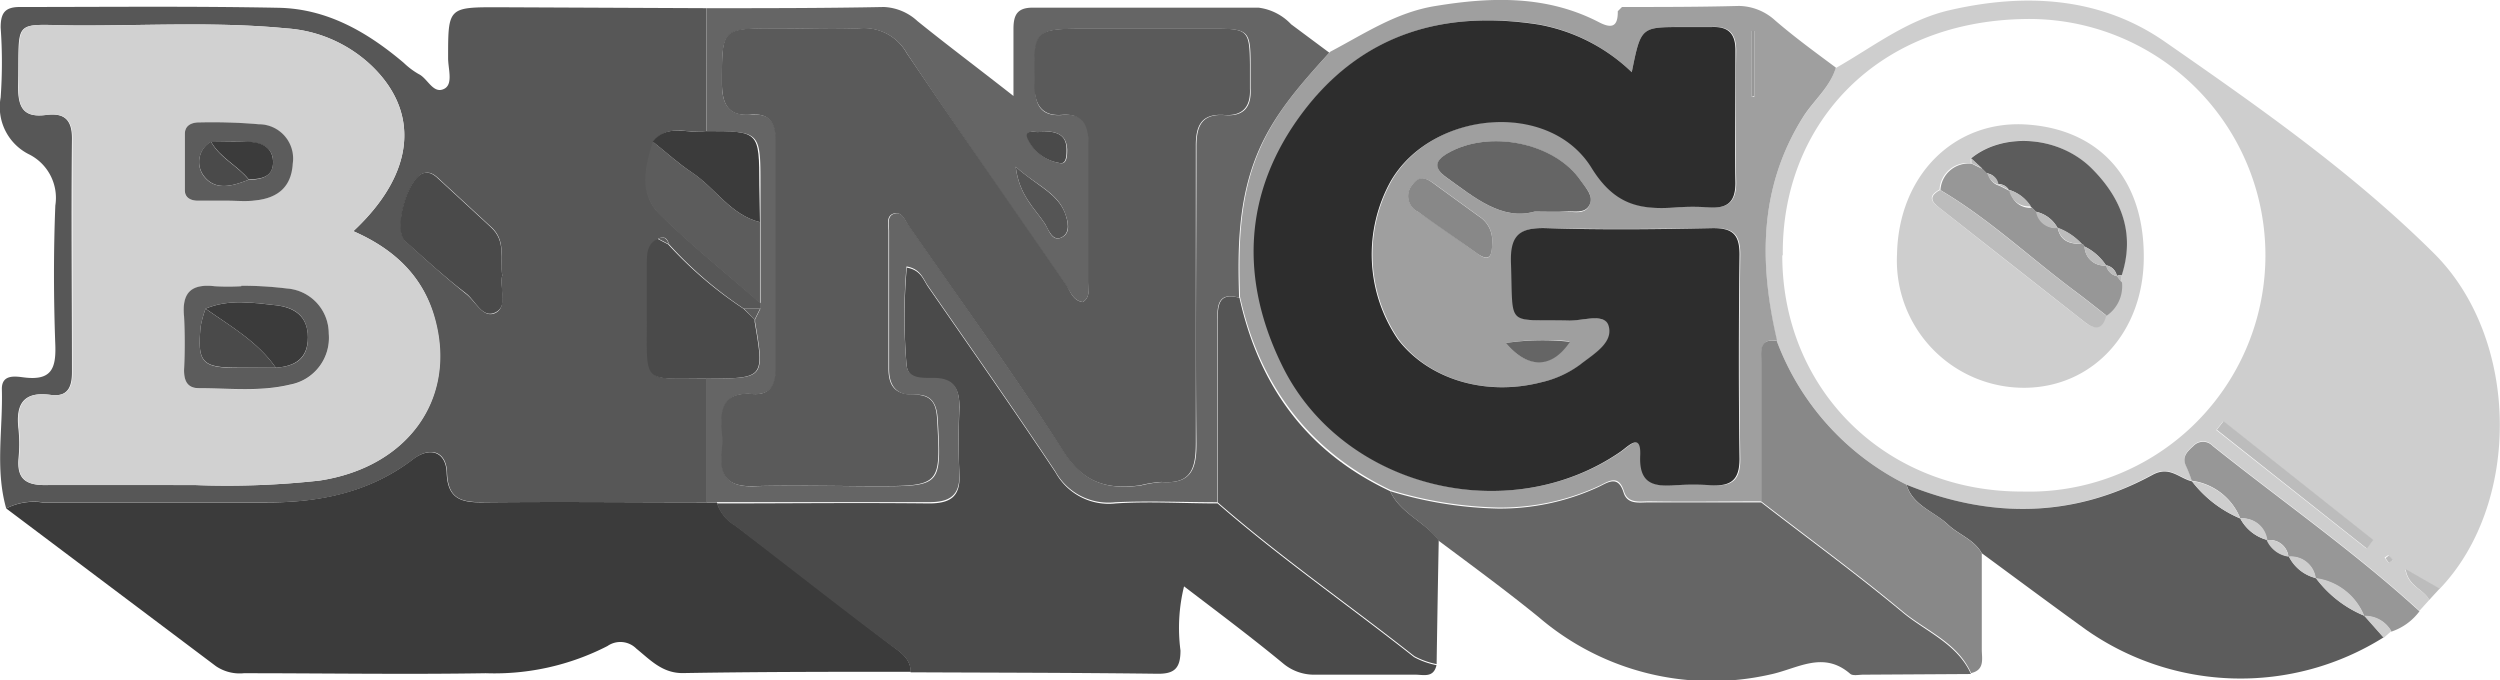
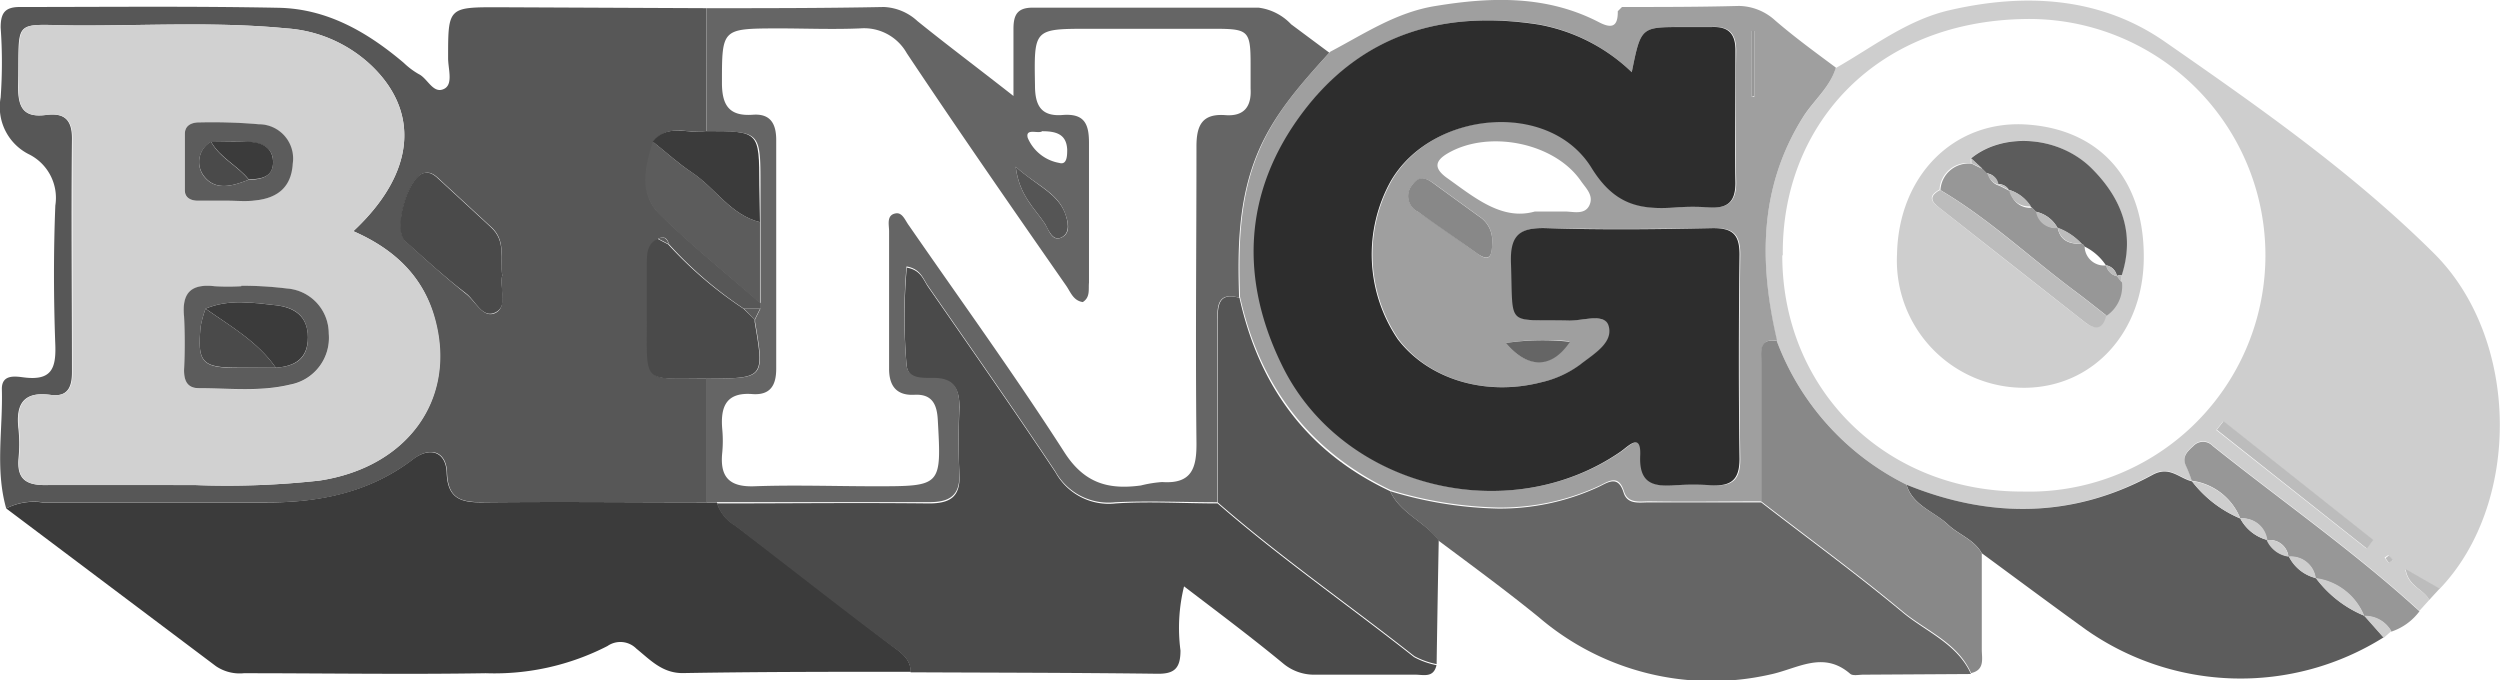
<svg xmlns="http://www.w3.org/2000/svg" id="Calque_1" data-name="Calque 1" viewBox="0 0 189.35 51.53">
  <defs>
    <style>.cls-1{fill:#575757;}.cls-2{fill:#3b3b3b;}.cls-3{fill:#cecece;}.cls-4{fill:#4a4a4a;}.cls-5{fill:#9f9f9f;}.cls-6{fill:#656565;}.cls-7{fill:#5c5c5c;}.cls-8{fill:#555;}.cls-9{fill:#888;}.cls-10{fill:#979797;}.cls-11{fill:#bcbcbc;}.cls-12{fill:#d1d1d1;}.cls-13{fill:#2d2d2d;}.cls-14{fill:#5a5a5a;}</style>
  </defs>
  <path class="cls-1" d="M3.79,75.24c-.85-3-.24-6-.33-9.06,0-1.14,1.06-.94,1.71-.86,2,.24,2.4-.63,2.34-2.43-.13-3.53-.14-7.07,0-10.59a3.69,3.69,0,0,0-1.95-3.86,4,4,0,0,1-2.19-4.33,37.35,37.35,0,0,0,0-5.29c0-1.11.32-1.57,1.5-1.56,6.51,0,13-.07,19.55.06,3.67.07,6.73,1.84,9.48,4.17a5.77,5.77,0,0,0,1.13.85c.7.33,1.12,1.61,2,1.08.61-.4.22-1.52.23-2.32,0-3.82,0-3.83,3.9-3.82l15.68.07v9.31c-1.34.26-2.92-.63-4,.8-.61,1.91-1.1,4,.5,5.52,2.41,2.37,5.06,4.49,7.61,6.72v.41H59.66A30.16,30.16,0,0,1,54,55.24c-.13-.42-.34-.67-.82-.43-.79.42-.8,1.18-.8,1.93,0,1.41,0,2.82,0,4.24,0,4.9-.36,4.4,4.48,4.43q0,4.68,0,9.36c-5.64,0-11.28,0-16.92,0-1.65,0-2.7-.22-2.76-2.26-.06-1.59-1.25-2-2.56-1-3.3,2.52-7.07,3.3-11.11,3.27-5.64,0-11.28,0-16.92,0A4.58,4.58,0,0,0,3.79,75.24Zm26.29-21c4.66-4.35,5.09-9,1.36-12.55A10.38,10.38,0,0,0,25,38.88c-5.22-.51-10.45-.21-15.68-.22s-4.51-.77-4.63,4.68c0,1.55.43,2.31,2.08,2.1,1.3-.17,2,.24,2,1.76-.06,5.91,0,11.82,0,17.73,0,1.17-.36,1.88-1.63,1.71-2.08-.29-2.64.74-2.42,2.59a11.18,11.18,0,0,1,0,2.24c-.12,1.5.52,2,2,2,3.8-.06,7.61,0,11.41,0a63.65,63.65,0,0,0,9.36-.34c6.65-1,10.36-6.08,8.78-12.13C35.46,57.76,33.26,55.63,30.08,54.24Zm11.28,3.34c-.18-1.24.31-2.61-.82-3.64l-3.87-3.57c-.34-.32-.69-.67-1.23-.53-1.23.33-2.34,4.31-1.4,5.16,1.49,1.37,3,2.72,4.59,4,.71.55,1.29,1.89,2.22,1.43S41.13,58.53,41.36,57.58Z" transform="translate(-3.32 -36.73)" />
  <path class="cls-2" d="M3.79,75.24a4.58,4.58,0,0,1,2.77-.45c5.64,0,11.28,0,16.92,0,4,0,7.81-.75,11.11-3.27,1.31-1,2.5-.56,2.56,1,.06,2,1.11,2.28,2.76,2.26,5.64-.06,11.28,0,16.92,0l.79,0A3.07,3.07,0,0,0,59,76.51c4,3,7.89,6.08,11.85,9.1.72.54,1.43,1,1.46,2-5.76,0-11.53,0-17.29.1-1.55,0-2.45-1-3.5-1.85a1.71,1.71,0,0,0-2.19-.2,18.71,18.71,0,0,1-9.22,2.06c-6.1.1-12.21,0-18.32,0a3.21,3.21,0,0,1-2.11-.53Q11.74,81.22,3.79,75.24Z" transform="translate(-3.32 -36.73)" />
  <path class="cls-3" d="M187.31,82.17l-.74.82c-4.95-4.52-10.44-8.35-15.66-12.52a1,1,0,0,0-1.46,0c-.47.42-.91.83-.54,1.56a10.79,10.79,0,0,1,.43,1.12c-1-.23-1.69-1.2-3-.49C160.29,76,154,76,147.72,73.44a20,20,0,0,1-9.82-10.86c-1.35-5.92-1.38-11.67,2-17,.8-1.24,2-2.21,2.45-3.69,2.81-1.59,5.38-3.64,8.64-4.39,5.73-1.32,11.38-1,16.24,2.35,7.11,4.94,14.26,9.93,20.43,16.06,6.56,6.51,6.62,19,.42,25.44l-2.58-1.48C185.72,81.19,186.92,81.36,187.31,82.17Zm-49-26.1c0,10.2,7.85,17.92,18.19,17.89a17.9,17.9,0,1,0,.18-35.79C145.17,38.36,138.23,46.42,138.35,56.07Zm44.24,22.21.49-.63-11.35-9-.51.65Zm2,.86a2.4,2.4,0,0,0-.35-.36s-.18.12-.27.18a4,4,0,0,0,.3.39S184.43,79.24,184.57,79.14Z" transform="translate(-3.32 -36.73)" />
  <path class="cls-4" d="M72.29,87.65c0-1-.74-1.5-1.46-2-4-3-7.9-6.08-11.85-9.1a3.07,3.07,0,0,1-1.36-1.69c5.35,0,10.7-.06,16.06,0,1.61,0,2.4-.5,2.31-2.22s-.06-3.39,0-5.08c0-1.44-.5-2.16-2-2.11-.8,0-1.84.09-2-1A43,43,0,0,1,72,57c1.06.18,1.25.92,1.61,1.45,3.24,4.67,6.51,9.34,9.66,14.07a4.6,4.6,0,0,0,4.54,2.34c2.57-.17,5.15,0,7.73,0,4.75,4.14,9.94,7.74,14.88,11.64a6,6,0,0,0,1.7.61c-.23,1-1,.71-1.65.72-2.51,0-5,0-7.52,0a3.65,3.65,0,0,1-2.42-.83C98.11,85,95.63,83.15,93,81.14A13.14,13.14,0,0,0,92.73,86c0,1.36-.47,1.78-1.76,1.76C84.74,87.68,78.52,87.68,72.29,87.65Z" transform="translate(-3.32 -36.73)" />
  <path class="cls-5" d="M142.37,41.85c-.44,1.48-1.65,2.45-2.45,3.69-3.4,5.37-3.37,11.12-2,17-1.38-.21-1.17.8-1.17,1.57,0,3.53,0,7.06,0,10.59-2.84,0-5.67.05-8.51,0-.72,0-1.62.19-1.91-.74-.41-1.32-1.14-.8-1.87-.44a17.76,17.76,0,0,1-7.65,1.65,30,30,0,0,1-8.16-1.32c-6.26-3-9.93-8-11.41-14.64-.12-3.75-.08-7.45,1.42-11,1.25-3,3.32-5.25,5.41-7.56,2.57-1.35,5-3,8-3.47,4.21-.69,8.38-.81,12.31,1.21,1,.53,1.49.39,1.47-.81l.32-.32c3,0,5.91,0,8.87-.08a4.16,4.16,0,0,1,2.72,1.09C139.23,39.54,140.81,40.69,142.37,41.85Zm-15.46.35a13.64,13.64,0,0,0-7-3.62c-7.19-1.12-13.46.73-17.89,6.69s-4.77,12.63-1.48,19.24c4.58,9.2,17.13,12.25,25.58,6.42.57-.39,1.57-1.51,1.49.29-.1,2.11,1,2.37,2.61,2.26a19.37,19.37,0,0,1,2.85,0c1.44.1,2.08-.4,2.06-2-.08-5.16-.07-10.32,0-15.48,0-1.52-.52-2-2-2-4.21.07-8.42.12-12.63,0-2-.06-2.75.53-2.68,2.63.18,5-.44,4.25,4.4,4.37,1,0,2.71-.54,3,.41.37,1.27-1.15,2.12-2.14,2.91a7.85,7.85,0,0,1-2.95,1.35c-4.27,1.1-8.56-.19-10.87-3.24a11.42,11.42,0,0,1-.54-12c3.11-5.36,12-6.21,15.2-1,1.77,2.86,3.74,3.19,6.45,3a16.7,16.7,0,0,1,2.45,0c1.34.09,2-.39,2-1.85-.07-3.32-.05-6.65,0-10,0-1.3-.52-1.87-1.81-1.81-.75,0-1.49,0-2.24,0C127.6,38.78,127.6,38.78,126.91,42.2Zm-7.34,10.55c1.07,0,1.69,0,2.29,0s1.49.28,1.84-.47-.26-1.29-.64-1.84c-2-2.91-7-3.91-10.1-2.09-1,.59-1,1.14-.11,1.81C115,51.69,117.07,53.46,119.57,52.75ZM116.34,55a2.15,2.15,0,0,0-1-1.89l-3.11-2.26c-.6-.43-1.24-1-1.9-.15a1.32,1.32,0,0,0,.42,2.08c1.49,1,3,2.09,4.47,3.15C116.22,56.69,116.32,56,116.34,55Zm1,7.67c1.7,2,3.49,1.95,4.86-.09A18.84,18.84,0,0,0,117.37,62.71ZM136,44.06l.19,0V39.08H136Z" transform="translate(-3.32 -36.73)" />
  <path class="cls-6" d="M104,40.72c-2.09,2.31-4.16,4.6-5.41,7.56-1.5,3.56-1.54,7.26-1.42,11-1.57-.45-1.66.54-1.65,1.68,0,4.6,0,9.2,0,13.81-2.58,0-5.16-.12-7.73,0a4.6,4.6,0,0,1-4.54-2.34c-3.15-4.73-6.42-9.4-9.66-14.07-.36-.53-.55-1.27-1.61-1.45a43,43,0,0,0,0,7.44c.11,1.07,1.15,1,2,1,1.51,0,2,.67,2,2.11-.06,1.69-.08,3.39,0,5.08s-.7,2.24-2.31,2.22c-5.36,0-10.71,0-16.06,0l-.79,0q0-4.68,0-9.36c4.42,0,4.42,0,3.69-4.29l0-.19.41-.82V59.7c0-2.05,0-4.09,0-6.14V50.75c0-4.06,0-4.06-4.07-4.09V37.35c4.47,0,8.94,0,13.41-.09a4,4,0,0,1,2.55,1.07C75,40.1,77.34,41.85,80.08,44c0-2.05,0-3.57,0-5.08,0-1.08.3-1.62,1.49-1.61,5.69,0,11.38,0,17.07,0a4.1,4.1,0,0,1,2.47,1.26ZM85.33,59.61c-.72-.11-.92-.75-1.25-1.23C80,52.52,75.94,46.67,72,40.76a3.71,3.71,0,0,0-3.53-1.88c-2.1.09-4.21,0-6.31,0C58,38.9,58,38.9,58,43c0,1.71.55,2.55,2.34,2.42,1.34-.1,1.77.69,1.77,1.91q0,8.67,0,17.33c0,1.22-.42,2-1.76,1.92-2-.17-2.47.91-2.33,2.62a9.43,9.43,0,0,1,0,1.84c-.18,1.82.54,2.59,2.44,2.52,3.05-.11,6.11,0,9.17,0,5,0,5,0,4.72-5-.06-1.22-.44-2-1.77-1.93s-1.93-.64-1.92-2c0-3.46,0-6.93,0-10.39,0-.49-.22-1.23.51-1.35.51-.08.71.55,1,.93,3.94,5.7,8,11.3,11.75,17.14,1.52,2.39,3.36,2.87,5.81,2.54a9.14,9.14,0,0,1,1.61-.26c2.28.16,2.62-1.1,2.6-3-.08-7.48,0-14.95,0-22.42,0-1.58.42-2.5,2.18-2.37,1.4.11,2-.62,1.92-2,0-.61,0-1.23,0-1.84,0-2.54-.16-2.69-2.63-2.7-3.19,0-6.38,0-9.58,0-4.24,0-4.19,0-4.12,4.29,0,1.5.45,2.37,2.09,2.24s2,.66,2,2.1c0,3.53,0,7.07,0,10.6C85.75,58.64,85.91,59.24,85.33,59.61ZM80.25,49.36c.26,2.18,1.46,3.16,2.23,4.35.29.46.53,1.36,1.26,1s.46-1.24.24-1.84C83.4,51.31,81.83,50.78,80.25,49.36Zm2-2.69c-.27.22-1.29-.27-1.09.5a3.19,3.19,0,0,0,2.39,1.9c.59.18.6-.56.6-1C84.1,46.88,83.3,46.66,82.2,46.67Z" transform="translate(-3.32 -36.73)" />
  <path class="cls-6" d="M108.61,73.93a30,30,0,0,0,8.16,1.32,17.76,17.76,0,0,0,7.65-1.65c.73-.36,1.46-.88,1.87.44.29.93,1.19.74,1.91.74,2.84,0,5.67,0,8.51,0,3.58,2.77,7.24,5.44,10.71,8.33,1.78,1.48,4.14,2.37,5.18,4.67l-8.15.05c-.34,0-.8.11-1-.07-2.06-1.78-4-.37-6.07.06a20.1,20.1,0,0,1-17.52-4.35c-2.46-2-5-3.86-7.57-5.78C111.24,76.23,109.38,75.62,108.61,73.93Z" transform="translate(-3.32 -36.73)" />
  <path class="cls-7" d="M147.72,73.44C154,76,160.29,76,166.35,72.7c1.3-.71,2,.26,3,.49v0A9,9,0,0,0,173,76h0a3.26,3.26,0,0,0,2.05,1.63h0a2.13,2.13,0,0,0,1.64,1.24h0a3.11,3.11,0,0,0,2.05,1.64h0a8.71,8.71,0,0,0,3.68,2.86h0L183.86,85a20.37,20.37,0,0,1-22.59-.61c-2.63-1.9-5.24-3.84-7.85-5.76-.59-1.06-1.78-1.41-2.59-2.2C149.78,75.47,148.18,75,147.72,73.44Z" transform="translate(-3.32 -36.73)" />
  <path class="cls-8" d="M108.61,73.93c.77,1.69,2.63,2.3,3.68,3.72q-.09,4.69-.16,9.38a6,6,0,0,1-1.7-.61c-4.94-3.9-10.13-7.5-14.88-11.64,0-4.61,0-9.21,0-13.81,0-1.14.08-2.13,1.65-1.68C98.68,66,102.35,71,108.61,73.93Z" transform="translate(-3.32 -36.73)" />
  <path class="cls-9" d="M147.72,73.44c.46,1.6,2.06,2,3.11,3,.81.79,2,1.14,2.59,2.2,0,2.42,0,4.85,0,7.27,0,.69.25,1.56-.81,1.8-1-2.3-3.4-3.19-5.18-4.67-3.47-2.89-7.13-5.56-10.71-8.33,0-3.53,0-7.06,0-10.59,0-.77-.21-1.78,1.17-1.57A19.94,19.94,0,0,0,147.72,73.44Z" transform="translate(-3.32 -36.73)" />
  <path class="cls-10" d="M169.34,73.19a10.79,10.79,0,0,0-.43-1.12c-.37-.73.07-1.14.54-1.56a1,1,0,0,1,1.46,0c5.22,4.17,10.71,8,15.66,12.52a4.38,4.38,0,0,1-2.13,1.54,2.26,2.26,0,0,0-2.06-1.16h0a4.62,4.62,0,0,0-3.68-2.86h0a1.89,1.89,0,0,0-2.05-1.64h0A1.42,1.42,0,0,0,175,77.65h0A1.87,1.87,0,0,0,173,76h0a4.59,4.59,0,0,0-3.68-2.86Z" transform="translate(-3.32 -36.73)" />
  <path class="cls-11" d="M187.31,82.17c-.39-.81-1.59-1-1.79-2.34l2.58,1.48Z" transform="translate(-3.32 -36.73)" />
  <path class="cls-3" d="M182.38,83.37a2.26,2.26,0,0,1,2.06,1.16l-.58.51Z" transform="translate(-3.32 -36.73)" />
  <path class="cls-10" d="M126.1,37.33l-.32.32Z" transform="translate(-3.32 -36.73)" />
  <path class="cls-12" d="M30.08,54.24c3.18,1.39,5.38,3.52,6.23,6.76,1.58,6-2.13,11.12-8.78,12.13a63.65,63.65,0,0,1-9.36.34c-3.8,0-7.61,0-11.41,0-1.5,0-2.14-.52-2-2a11.18,11.18,0,0,0,0-2.24c-.22-1.85.34-2.88,2.42-2.59,1.27.17,1.64-.54,1.63-1.71,0-5.91,0-11.82,0-17.73,0-1.52-.7-1.93-2-1.76-1.65.21-2.11-.55-2.08-2.1.12-5.45-.6-4.7,4.63-4.68s10.46-.29,15.68.22a10.38,10.38,0,0,1,6.41,2.81C35.17,45.27,34.74,49.89,30.08,54.24ZM21.6,58.37v.05a17.34,17.34,0,0,1-2,0c-1.75-.2-2.51.45-2.33,2.28a39.47,39.47,0,0,1,0,4.07c0,.78.23,1.37,1.12,1.37,2.31,0,4.63.28,6.9-.27A3.6,3.6,0,0,0,28.22,62a3.42,3.42,0,0,0-3.17-3.41A28.28,28.28,0,0,0,21.6,58.37Zm-1.05-6.44c.67,0,1.36,0,2,0,1.68-.16,2.79-1,2.9-2.78a2.6,2.6,0,0,0-2.58-3A41.18,41.18,0,0,0,18.45,46c-.56,0-1.12.18-1.14.88,0,1.42,0,2.84,0,4.26,0,.59.47.78,1,.79C19.06,51.94,19.8,51.92,20.55,51.93Z" transform="translate(-3.32 -36.73)" />
  <path class="cls-4" d="M60.48,60.93l0,.19c.73,4.27.73,4.27-3.69,4.29-4.84,0-4.48.47-4.48-4.43,0-1.42,0-2.83,0-4.24,0-.75,0-1.51.8-1.93l.82.43a30.16,30.16,0,0,0,5.7,4.87Z" transform="translate(-3.32 -36.73)" />
  <path class="cls-4" d="M41.36,57.58c-.23,1,.49,2.31-.51,2.81s-1.51-.88-2.22-1.43C37,57.72,35.53,56.37,34,55c-.94-.85.17-4.83,1.4-5.16.54-.14.89.21,1.23.53l3.87,3.57C41.67,55,41.18,56.34,41.36,57.58Z" transform="translate(-3.32 -36.73)" />
  <path class="cls-7" d="M60.88,53.56c0,2,0,4.09,0,6.14-2.55-2.23-5.2-4.35-7.61-6.72-1.6-1.56-1.11-3.61-.5-5.52,1,.79,1.92,1.66,3,2.36C57.52,51,58.65,53,60.88,53.56Z" transform="translate(-3.32 -36.73)" />
  <path class="cls-2" d="M60.88,53.56C58.65,53,57.52,51,55.76,49.82c-1.06-.7-2-1.57-3-2.36,1.11-1.43,2.69-.54,4-.8,4.07,0,4.06,0,4.07,4.09Z" transform="translate(-3.32 -36.73)" />
  <path class="cls-7" d="M60.48,60.93l-.82-.82h1.23Z" transform="translate(-3.32 -36.73)" />
  <path class="cls-7" d="M54,55.24l-.82-.43C53.62,54.57,53.83,54.82,54,55.24Z" transform="translate(-3.32 -36.73)" />
  <path class="cls-11" d="M182.59,78.28l-11.37-9,.51-.65,11.35,9Z" transform="translate(-3.32 -36.73)" />
  <path class="cls-11" d="M184.57,79.14c-.14.1-.3.23-.32.21A4,4,0,0,1,184,79c.09-.06.23-.2.27-.18A2.4,2.4,0,0,1,184.57,79.14Z" transform="translate(-3.32 -36.73)" />
  <path class="cls-13" d="M126.91,42.2c.69-3.42.69-3.42,3.8-3.42.75,0,1.49,0,2.24,0,1.29-.06,1.83.51,1.81,1.81,0,3.33-.06,6.66,0,10,0,1.46-.62,1.94-2,1.85a16.7,16.7,0,0,0-2.45,0c-2.71.2-4.68-.13-6.45-3-3.2-5.17-12.09-4.32-15.2,1a11.42,11.42,0,0,0,.54,12c2.31,3,6.6,4.34,10.87,3.24a7.85,7.85,0,0,0,2.95-1.35c1-.79,2.51-1.64,2.14-2.91-.27-1-1.94-.39-3-.41-4.84-.12-4.22.63-4.4-4.37-.07-2.1.65-2.69,2.68-2.63,4.21.14,8.42.09,12.63,0,1.49,0,2,.49,2,2-.06,5.16-.07,10.32,0,15.48,0,1.56-.62,2.06-2.06,2a19.37,19.37,0,0,0-2.85,0c-1.64.11-2.71-.15-2.61-2.26.08-1.8-.92-.68-1.49-.29-8.45,5.83-21,2.78-25.58-6.42-3.29-6.61-3-13.26,1.48-19.24s10.7-7.81,17.89-6.69A13.64,13.64,0,0,1,126.91,42.2Z" transform="translate(-3.32 -36.73)" />
-   <path class="cls-6" d="M119.57,52.75c-2.5.71-4.57-1.06-6.72-2.6-.92-.67-.9-1.22.11-1.81,3.13-1.82,8.12-.82,10.1,2.09.38.55,1,1.16.64,1.84s-1.2.42-1.84.47S120.64,52.75,119.57,52.75Z" transform="translate(-3.32 -36.73)" />
  <path class="cls-9" d="M116.34,55c0,1-.12,1.65-1.14.93-1.48-1.06-3-2.1-4.47-3.15a1.32,1.32,0,0,1-.42-2.08c.66-.9,1.3-.28,1.9.15l3.11,2.26A2.15,2.15,0,0,1,116.34,55Z" transform="translate(-3.32 -36.73)" />
  <path class="cls-6" d="M117.37,62.71a18.84,18.84,0,0,1,4.86-.09C120.86,64.66,119.07,64.7,117.37,62.71Z" transform="translate(-3.32 -36.73)" />
  <path class="cls-10" d="M136,44.06v-5h.19V44Z" transform="translate(-3.32 -36.73)" />
-   <path class="cls-14" d="M85.33,59.61c.58-.37.42-1,.42-1.48,0-3.53,0-7.07,0-10.6,0-1.44-.51-2.21-2-2.1s-2.07-.74-2.09-2.24c-.07-4.29-.12-4.29,4.12-4.29,3.2,0,6.39,0,9.58,0,2.47,0,2.6.16,2.63,2.7,0,.61,0,1.23,0,1.84.06,1.35-.52,2.08-1.92,2-1.76-.13-2.19.79-2.18,2.37,0,7.47,0,14.94,0,22.42,0,1.94-.32,3.2-2.6,3a9.14,9.14,0,0,0-1.61.26c-2.45.33-4.29-.15-5.81-2.54-3.73-5.84-7.81-11.44-11.75-17.14-.26-.38-.46-1-1-.93-.73.12-.51.86-.51,1.35,0,3.46,0,6.93,0,10.39,0,1.36.52,2,1.92,2s1.71.71,1.77,1.93c.28,4.94.25,5-4.72,5-3.06,0-6.12-.08-9.17,0-1.9.07-2.62-.7-2.44-2.52a9.43,9.43,0,0,0,0-1.84c-.14-1.71.33-2.79,2.33-2.62,1.34.11,1.76-.7,1.76-1.92q0-8.67,0-17.33c0-1.22-.43-2-1.77-1.91C58.56,45.58,58,44.74,58,43c0-4.13-.06-4.13,4.1-4.13,2.1,0,4.21.07,6.31,0A3.71,3.71,0,0,1,72,40.76c4,5.91,8.07,11.76,12.13,17.62C84.41,58.86,84.61,59.5,85.33,59.61Z" transform="translate(-3.32 -36.73)" />
  <path class="cls-8" d="M80.25,49.36c1.58,1.42,3.15,2,3.73,3.5.22.6.44,1.48-.24,1.84s-1-.53-1.26-1C81.71,52.52,80.51,51.54,80.25,49.36Z" transform="translate(-3.32 -36.73)" />
-   <path class="cls-4" d="M82.2,46.67c1.1,0,1.9.21,1.9,1.39,0,.45,0,1.19-.6,1a3.19,3.19,0,0,1-2.39-1.9C80.91,46.4,81.93,46.89,82.2,46.67Z" transform="translate(-3.32 -36.73)" />
  <path class="cls-3" d="M169.33,73.17A4.59,4.59,0,0,1,173,76,9,9,0,0,1,169.33,73.17Z" transform="translate(-3.32 -36.73)" />
  <path class="cls-3" d="M178.71,80.51a4.62,4.62,0,0,1,3.68,2.86A8.71,8.71,0,0,1,178.71,80.51Z" transform="translate(-3.32 -36.73)" />
  <path class="cls-3" d="M173,76a1.87,1.87,0,0,1,2.05,1.63A3.26,3.26,0,0,1,173,76Z" transform="translate(-3.32 -36.73)" />
  <path class="cls-3" d="M176.67,78.88a1.89,1.89,0,0,1,2.05,1.64A3.11,3.11,0,0,1,176.67,78.88Z" transform="translate(-3.32 -36.73)" />
  <path class="cls-3" d="M175,77.65a1.42,1.42,0,0,1,1.64,1.24A2.13,2.13,0,0,1,175,77.65Z" transform="translate(-3.32 -36.73)" />
  <path class="cls-7" d="M21.6,58.37a28.28,28.28,0,0,1,3.45.21A3.42,3.42,0,0,1,28.22,62a3.6,3.6,0,0,1-2.94,3.86c-2.27.55-4.59.27-6.9.27-.89,0-1.12-.59-1.12-1.37a39.47,39.47,0,0,0,0-4.07c-.18-1.83.58-2.48,2.33-2.28a17.34,17.34,0,0,0,2,0Zm2.61,6.21c1.44-.1,2.44-.64,2.43-2.3S25.58,60,24.22,59.85c-1.77-.2-3.59-.48-5.33.26a8.37,8.37,0,0,0-.37,1.34c-.27,2.76.09,3.14,2.88,3.15Z" transform="translate(-3.32 -36.73)" />
  <path class="cls-7" d="M20.55,51.93c-.75,0-1.49,0-2.23,0-.52,0-1-.2-1-.79,0-1.42,0-2.84,0-4.26,0-.7.58-.89,1.14-.88a41.18,41.18,0,0,1,4.45.14,2.6,2.6,0,0,1,2.58,3c-.11,1.82-1.22,2.62-2.9,2.78C21.91,52,21.22,51.93,20.55,51.93Zm1.61-1.59c.95,0,1.88-.23,1.84-1.4s-1.06-1.42-2.06-1.46-1.76,0-2.64,0a1.76,1.76,0,0,0-.49,2.66C19.69,51.21,21,50.8,22.16,50.34Z" transform="translate(-3.32 -36.73)" />
  <path class="cls-3" d="M165.69,56.2c0,5.65-3.8,9.82-8.94,9.9A9.63,9.63,0,0,1,147,56c.12-6,4.3-10.09,9.62-9.85C162.19,46.43,165.71,50.13,165.69,56.2ZM164,58.11v-.53c1-3.18,0-5.84-2.24-8.06-2.5-2.52-6.75-2.8-9.17-.79,0,.12,0,.24,0,.36a2.13,2.13,0,0,0-2.37,2c-1.11.6-.39,1.08.13,1.49q5.42,4.28,10.85,8.53c.78.61,1.36.55,1.61-.51A2.71,2.71,0,0,0,164,58.11Z" transform="translate(-3.32 -36.73)" />
  <path class="cls-2" d="M18.89,60.11c1.74-.74,3.56-.46,5.33-.26,1.36.16,2.42.8,2.42,2.43s-1,2.2-2.43,2.3C22.84,62.61,20.79,61.45,18.89,60.11Z" transform="translate(-3.32 -36.73)" />
  <path class="cls-4" d="M18.89,60.11c1.9,1.34,3.95,2.5,5.32,4.47l-2.81,0c-2.79,0-3.15-.39-2.88-3.15A8.37,8.37,0,0,1,18.89,60.11Z" transform="translate(-3.32 -36.73)" />
  <path class="cls-2" d="M19.3,47.46c.88,0,1.76,0,2.64,0s2,.23,2.06,1.46-.89,1.38-1.84,1.4C21.32,49.27,20,48.7,19.3,47.46Z" transform="translate(-3.32 -36.73)" />
  <path class="cls-4" d="M19.3,47.46c.68,1.24,2,1.81,2.86,2.88-1.16.46-2.47.87-3.35-.22A1.76,1.76,0,0,1,19.3,47.46Z" transform="translate(-3.32 -36.73)" />
  <path class="cls-7" d="M152.61,48.73c2.42-2,6.67-1.73,9.17.79,2.21,2.22,3.27,4.88,2.24,8.06a.49.49,0,0,0-.37.06h0a1,1,0,0,0-.83-.82h0a4.13,4.13,0,0,0-1.64-1.43.32.32,0,0,0-.21-.2A4.67,4.67,0,0,0,159.16,54h0a2.45,2.45,0,0,0-1.64-1.23v0l-.43-.43h0a2.93,2.93,0,0,0-1.65-1.24v0a.84.84,0,0,0-.83-.42h0a.93.93,0,0,0-.83-.83v0l-.43-.43h0Z" transform="translate(-3.32 -36.73)" />
  <path class="cls-10" d="M161,55.2a.32.32,0,0,1,.21.2,1.47,1.47,0,0,0,1.64,1.43h0a1.06,1.06,0,0,0,.83.82h0l.36.47a2.71,2.71,0,0,1-1.16,2.52c-.8-.62-1.59-1.26-2.4-1.86-3.41-2.54-6.51-5.48-10.19-7.65a2.13,2.13,0,0,1,2.37-2l.84.41h0l.43.43v0a1.15,1.15,0,0,0,.83.83h0l.83.42v0a1.49,1.49,0,0,0,1.65,1.24h0l.43.43v0A1.48,1.48,0,0,0,159.17,54h0C159.38,55,160.09,55.22,161,55.2Z" transform="translate(-3.32 -36.73)" />
  <path class="cls-11" d="M150.26,51.12c3.68,2.17,6.78,5.11,10.19,7.65.81.6,1.6,1.24,2.4,1.86-.25,1.06-.83,1.12-1.61.51q-5.43-4.26-10.85-8.53C149.87,52.2,149.15,51.72,150.26,51.12Z" transform="translate(-3.32 -36.73)" />
  <path class="cls-11" d="M153.47,49.5l-.84-.41c0-.12,0-.24,0-.36Z" transform="translate(-3.32 -36.73)" />
  <path class="cls-11" d="M164,58.11l-.36-.47a.49.49,0,0,1,.37-.06C164,57.76,164,57.93,164,58.11Z" transform="translate(-3.32 -36.73)" />
-   <path class="cls-11" d="M162.84,56.83a1.47,1.47,0,0,1-1.64-1.43A4.13,4.13,0,0,1,162.84,56.83Z" transform="translate(-3.32 -36.73)" />
  <path class="cls-11" d="M161,55.2c-.9,0-1.61-.23-1.83-1.23A4.67,4.67,0,0,1,161,55.2Z" transform="translate(-3.32 -36.73)" />
  <path class="cls-11" d="M157.14,52.35a1.49,1.49,0,0,1-1.65-1.24A2.93,2.93,0,0,1,157.14,52.35Z" transform="translate(-3.32 -36.73)" />
  <path class="cls-11" d="M159.17,54a1.48,1.48,0,0,1-1.64-1.23A2.45,2.45,0,0,1,159.17,54Z" transform="translate(-3.32 -36.73)" />
  <path class="cls-11" d="M163.66,57.65a1.06,1.06,0,0,1-.83-.82A1,1,0,0,1,163.66,57.65Z" transform="translate(-3.32 -36.73)" />
  <path class="cls-11" d="M154.69,50.72a1.15,1.15,0,0,1-.83-.83A.93.93,0,0,1,154.69,50.72Z" transform="translate(-3.32 -36.73)" />
  <path class="cls-11" d="M155.5,51.13l-.83-.42A.84.84,0,0,1,155.5,51.13Z" transform="translate(-3.32 -36.73)" />
  <path class="cls-11" d="M157.54,52.77l-.43-.43Z" transform="translate(-3.32 -36.73)" />
  <path class="cls-11" d="M153.87,49.92l-.43-.43Z" transform="translate(-3.32 -36.73)" />
</svg>